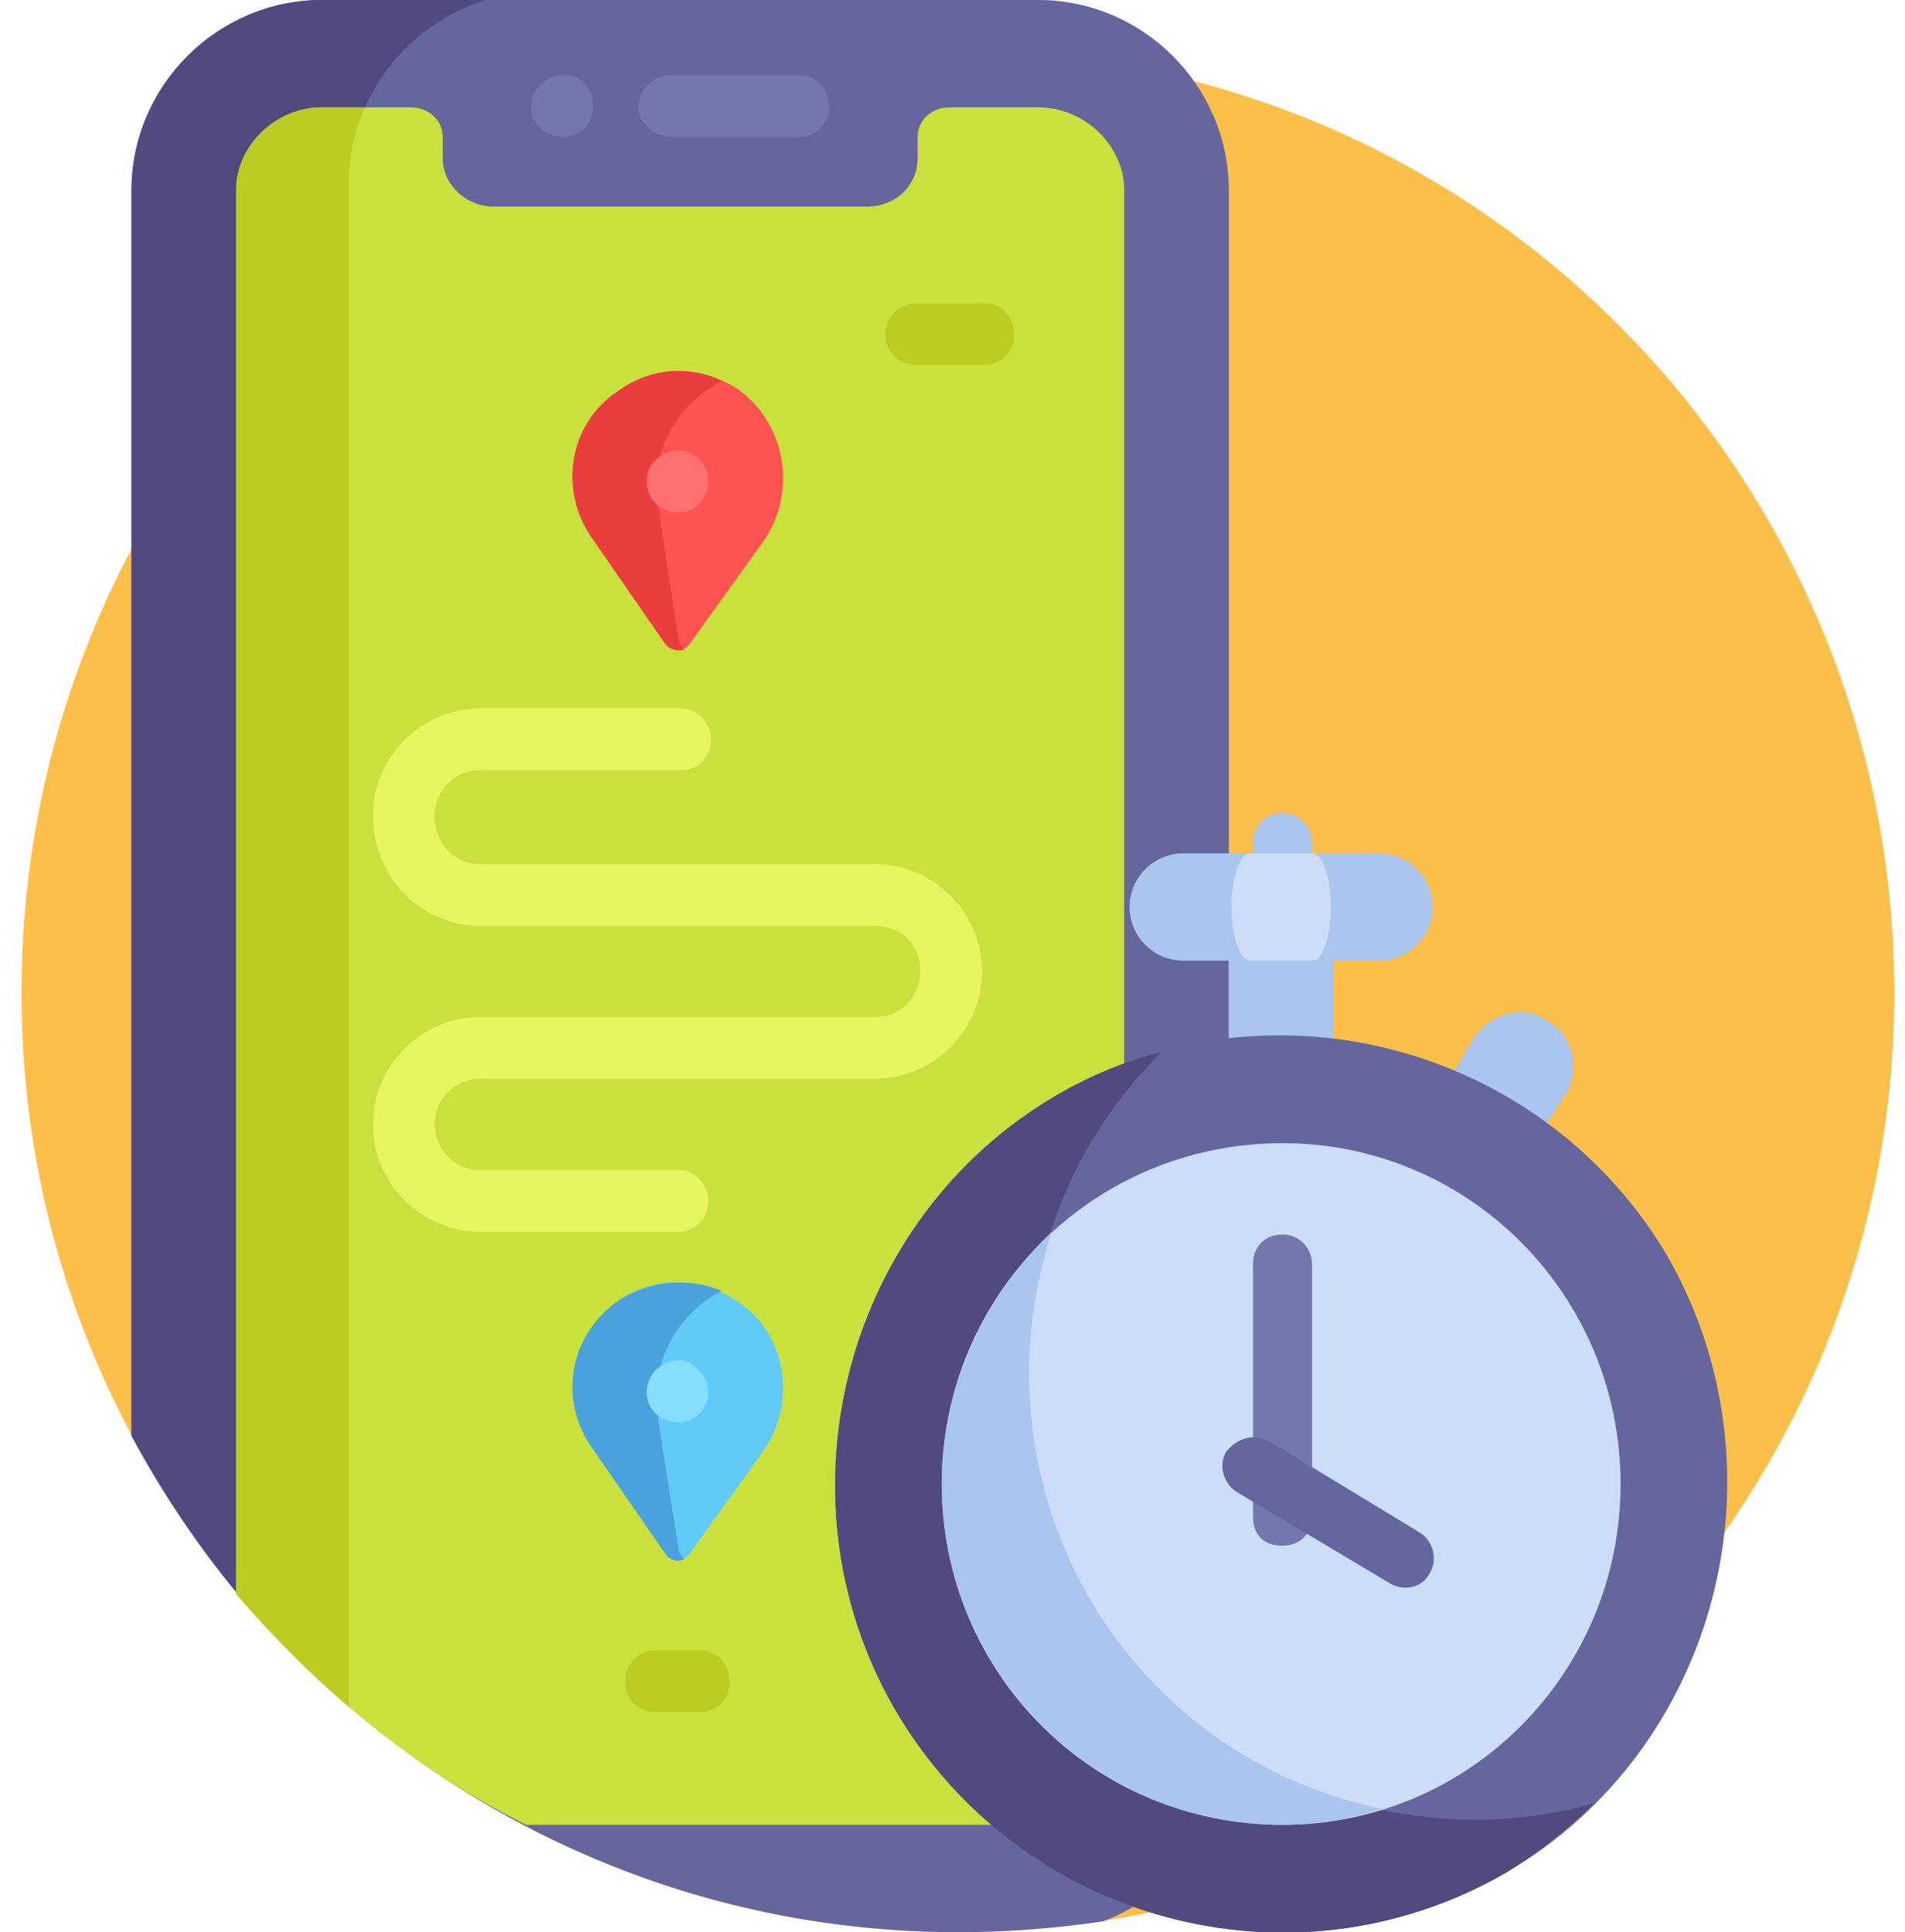
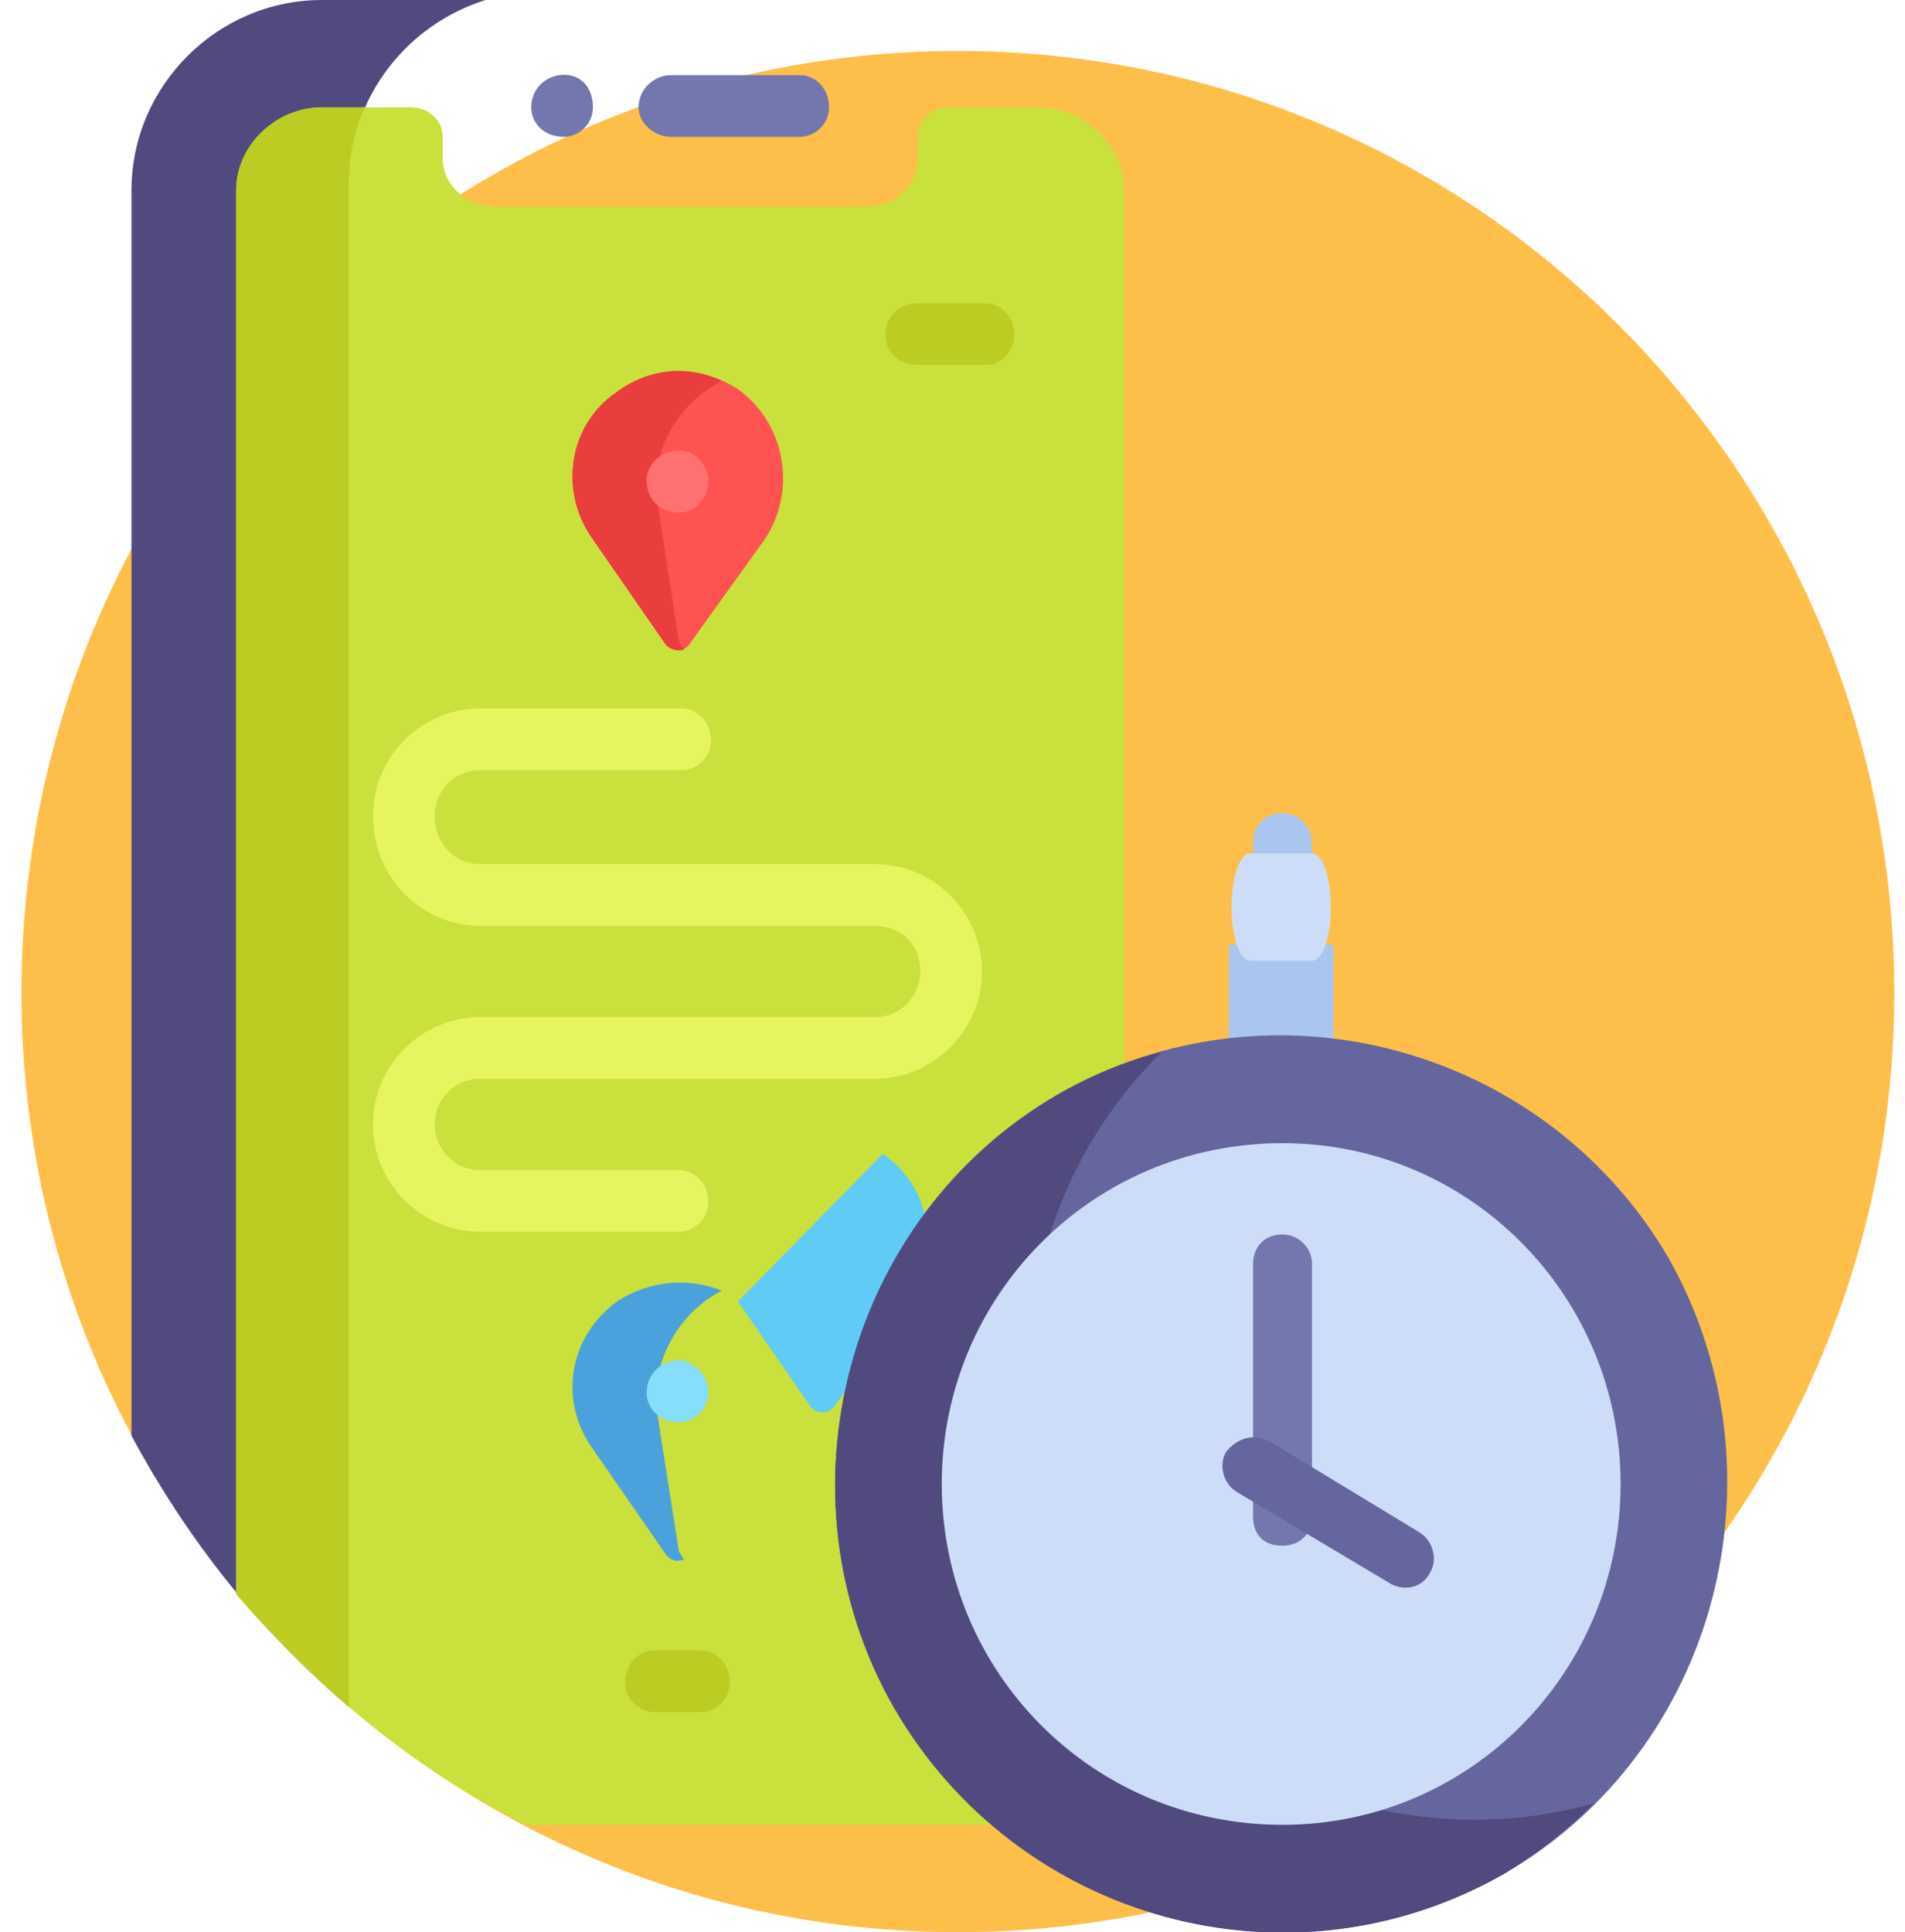
<svg xmlns="http://www.w3.org/2000/svg" version="1.2" viewBox="0 0 71 72" width="71" height="72">
  <style>.a{fill:#fdbf49}.b{fill:#65669e}.c{fill:#504a7f}.d{fill:#cae03c}.e{fill:#bccc23}.f{fill:#7477ad}.g{fill:#ff5252}.h{fill:#ea3d3d}.i{fill:#e6f460}.j{fill:#61cbf8}.k{fill:#4ba1db}.l{fill:#86ddfc}.m{fill:#ff7171}.n{fill:#aac5ee}.o{fill:#ceddf7}</style>
  <path fill-rule="evenodd" class="a" d="m35.7 72c-19.3 0-34.9-15.7-34.9-35 0-19.4 15.6-35.1 34.9-35.1 19.3 0 34.9 15.7 34.9 35.1 0 19.3-15.6 35-34.9 35z" />
-   <path class="b" d="m35.7 72q2.7 0 5.4-0.4c2.7-1 4.7-3.7 4.7-6.7 0-7.4 0-49.1 0-57.8 0-3.9-3.2-7.1-7.1-7.1h-26.7c-3.9 0-7.1 3.2-7.1 7.1 0 2.1 0 33 0 46.4 5.9 11 17.5 18.5 30.8 18.5z" />
  <path class="c" d="m13 6.9c0-3.3 2.2-6 5.1-6.9h-6.1c-3.9 0-7.1 3.2-7.1 7.1 0 2.1 0 33 0 46.4 2.1 3.9 4.8 7.3 8.1 10.1 0-9.5 0-48.4 0-56.7z" />
  <path class="d" d="m19.6 68h19.1c1.7 0 3.2-1.4 3.2-3.1 0-1.7 0-54 0-57.8 0-1.7-1.5-3.1-3.2-3.1h-3.3c-0.7 0-1.2 0.5-1.2 1.1v0.8c0 1-0.8 1.8-1.9 1.8h-13.9c-1 0-1.9-0.8-1.9-1.8v-0.8c0-0.6-0.5-1.1-1.2-1.1h-3.3c-1.7 0-3.2 1.4-3.2 3.1v52.3c3 3.5 6.6 6.5 10.8 8.6z" />
  <path class="e" d="m13 6.9q0-1.6 0.6-2.9h-1.6c-1.7 0-3.2 1.4-3.2 3.1v52.3q1.9 2.2 4.2 4.2c0-9.6 0-48.4 0-56.7z" />
  <path class="f" d="m29.8 5.1h-4.8c-0.6 0-1.2-0.5-1.2-1.1 0-0.7 0.6-1.2 1.2-1.2h4.8c0.6 0 1.1 0.5 1.1 1.2 0 0.6-0.5 1.1-1.1 1.1z" />
  <path class="f" d="m21 5.1c-0.7 0-1.2-0.5-1.2-1.1 0-0.8 0.7-1.3 1.4-1.2 0.6 0.1 0.9 0.6 0.9 1.2 0 0.6-0.5 1.1-1.1 1.1z" />
  <path class="e" d="m26.1 63.8h-1.7c-0.6 0-1.1-0.5-1.1-1.1 0-0.7 0.5-1.2 1.1-1.2h1.7c0.6 0 1.1 0.5 1.1 1.2 0 0.6-0.5 1.1-1.1 1.1z" />
  <path class="g" d="m27.5 14.5c-1.4-0.9-3.1-0.9-4.5 0.1-1.8 1.2-2.2 3.7-0.9 5.5l2.7 3.9c0.2 0.3 0.7 0.3 0.9 0l2.8-3.9c1.2-1.8 0.8-4.3-1-5.6z" />
  <path class="h" d="m25.3 23.9l-0.8-5.2c-0.3-1.9 0.8-3.7 2.4-4.5-1.2-0.6-2.7-0.5-3.9 0.4-1.8 1.2-2.2 3.7-0.9 5.5l2.7 3.9c0.2 0.2 0.5 0.3 0.7 0.2q-0.1-0.1-0.2-0.3z" />
  <path class="i" d="m25.3 45.9h-7.4c-2.2 0-4-1.8-4-4 0-2.2 1.8-4 4-4h14.7c1 0 1.7-0.8 1.7-1.7 0-1-0.7-1.7-1.7-1.7h-14.7c-2.2 0-4-1.8-4-4.1 0-2.2 1.8-4 4-4h7.5c0.6 0 1.1 0.5 1.1 1.2 0 0.6-0.5 1.1-1.1 1.1h-7.5c-1 0-1.7 0.8-1.7 1.7 0 1 0.7 1.8 1.7 1.8h14.7c2.2 0 4 1.8 4 4 0 2.2-1.8 4-4 4h-14.7c-1 0-1.7 0.8-1.7 1.7 0 0.9 0.7 1.7 1.7 1.7h7.4c0.6 0 1.1 0.5 1.1 1.2 0 0.6-0.5 1.1-1.1 1.1z" />
  <path class="e" d="m36.7 13.6h-2.5c-0.7 0-1.2-0.5-1.2-1.1 0-0.7 0.5-1.2 1.2-1.2h2.5c0.6 0 1.1 0.5 1.1 1.2 0 0.6-0.5 1.1-1.1 1.1z" />
-   <path class="j" d="m27.5 48.5c-1.4-0.9-3.1-1-4.5 0-1.8 1.3-2.2 3.7-0.9 5.5l2.7 3.9c0.2 0.3 0.7 0.3 0.9 0l2.8-3.9c1.2-1.8 0.8-4.3-1-5.5z" />
+   <path class="j" d="m27.5 48.5l2.7 3.9c0.2 0.3 0.7 0.3 0.9 0l2.8-3.9c1.2-1.8 0.8-4.3-1-5.5z" />
  <path class="k" d="m25.3 57.8l-0.8-5.1c-0.3-1.9 0.8-3.8 2.4-4.6-1.2-0.5-2.7-0.4-3.9 0.4-1.8 1.3-2.2 3.7-0.9 5.5l2.7 3.9c0.2 0.3 0.5 0.3 0.7 0.2q-0.1-0.1-0.2-0.3z" />
  <path class="l" d="m25.3 53c-0.7 0-1.2-0.5-1.2-1.1 0-0.8 0.7-1.3 1.4-1.2 0.5 0.2 0.9 0.6 0.9 1.2 0 0.6-0.5 1.1-1.1 1.1z" />
  <path class="m" d="m25.3 19.1c-0.7 0-1.2-0.5-1.2-1.2 0-0.7 0.7-1.2 1.4-1.1 0.5 0.1 0.9 0.6 0.9 1.1 0 0.7-0.5 1.2-1.1 1.2z" />
  <path class="n" d="m49.7 38.9v-3.7h-3.9v3.7q0.9-0.2 2-0.2 1 0 1.9 0.2z" />
  <path class="n" d="m47.8 33.6c-0.7 0-1.1-0.4-1.1-1.1v-1.1c0-0.6 0.4-1.1 1.1-1.1 0.6 0 1.1 0.5 1.1 1.1v1.1c0 0.7-0.5 1.1-1.1 1.1z" />
-   <path class="n" d="m51.4 35.8h-7.3c-1.1 0-2-0.9-2-2 0-1.1 0.9-2 2-2h7.3c1.1 0 2 0.9 2 2 0 1.1-0.9 2-2 2z" />
  <path class="o" d="m48.9 35.8h-2.3c-0.4 0-0.7-0.9-0.7-2 0-1.1 0.3-2 0.7-2h2.3c0.4 0 0.7 0.9 0.7 2 0 1.1-0.3 2-0.7 2z" />
-   <path class="n" d="m57.5 42.1l0.9-1.4c0.5-1 0.2-2.2-0.8-2.7-0.9-0.6-2.1-0.2-2.7 0.7l-0.8 1.4q1.9 0.8 3.4 2z" />
  <path class="b" d="m56.1 69.8c-8 4.6-18.2 1.8-22.8-6.2-4.5-7.9-1.8-18.2 6.1-22.8 8-4.6 18.2-1.8 22.8 6.1 4.5 8 1.8 18.3-6.1 22.9z" />
  <path class="c" d="m40.6 59.5c-3.9-6.8-2.6-15.1 2.7-20.3q-2 0.5-3.9 1.6c-7.9 4.6-10.6 14.9-6.1 22.8 4.6 8 14.8 10.8 22.8 6.2q1.8-1.1 3.3-2.6c-7.1 2-15-1-18.8-7.7z" />
  <path fill-rule="evenodd" class="o" d="m47.8 68c-7.1 0-12.7-5.7-12.7-12.7 0-7 5.6-12.7 12.7-12.7 7 0 12.6 5.7 12.6 12.7 0 7-5.6 12.7-12.6 12.7z" />
-   <path class="n" d="m39.2 45.9c-2.5 2.4-4.1 5.7-4.1 9.4 0 7 5.7 12.7 12.7 12.7q1.9 0 3.7-0.6c-9.7-2-15.4-12-12.3-21.5z" />
  <path class="f" d="m47.8 57.6c-0.7 0-1.1-0.4-1.1-1.1v-9.4c0-0.6 0.4-1.1 1.1-1.1 0.6 0 1.1 0.5 1.1 1.1v9.4c0 0.7-0.5 1.1-1.1 1.1z" />
  <path class="b" d="m51.8 59l-5.7-3.4c-0.5-0.3-0.7-1-0.4-1.5 0.4-0.5 1-0.7 1.6-0.4l5.6 3.4c0.5 0.3 0.7 1 0.4 1.5-0.3 0.6-1 0.7-1.5 0.4z" />
</svg>